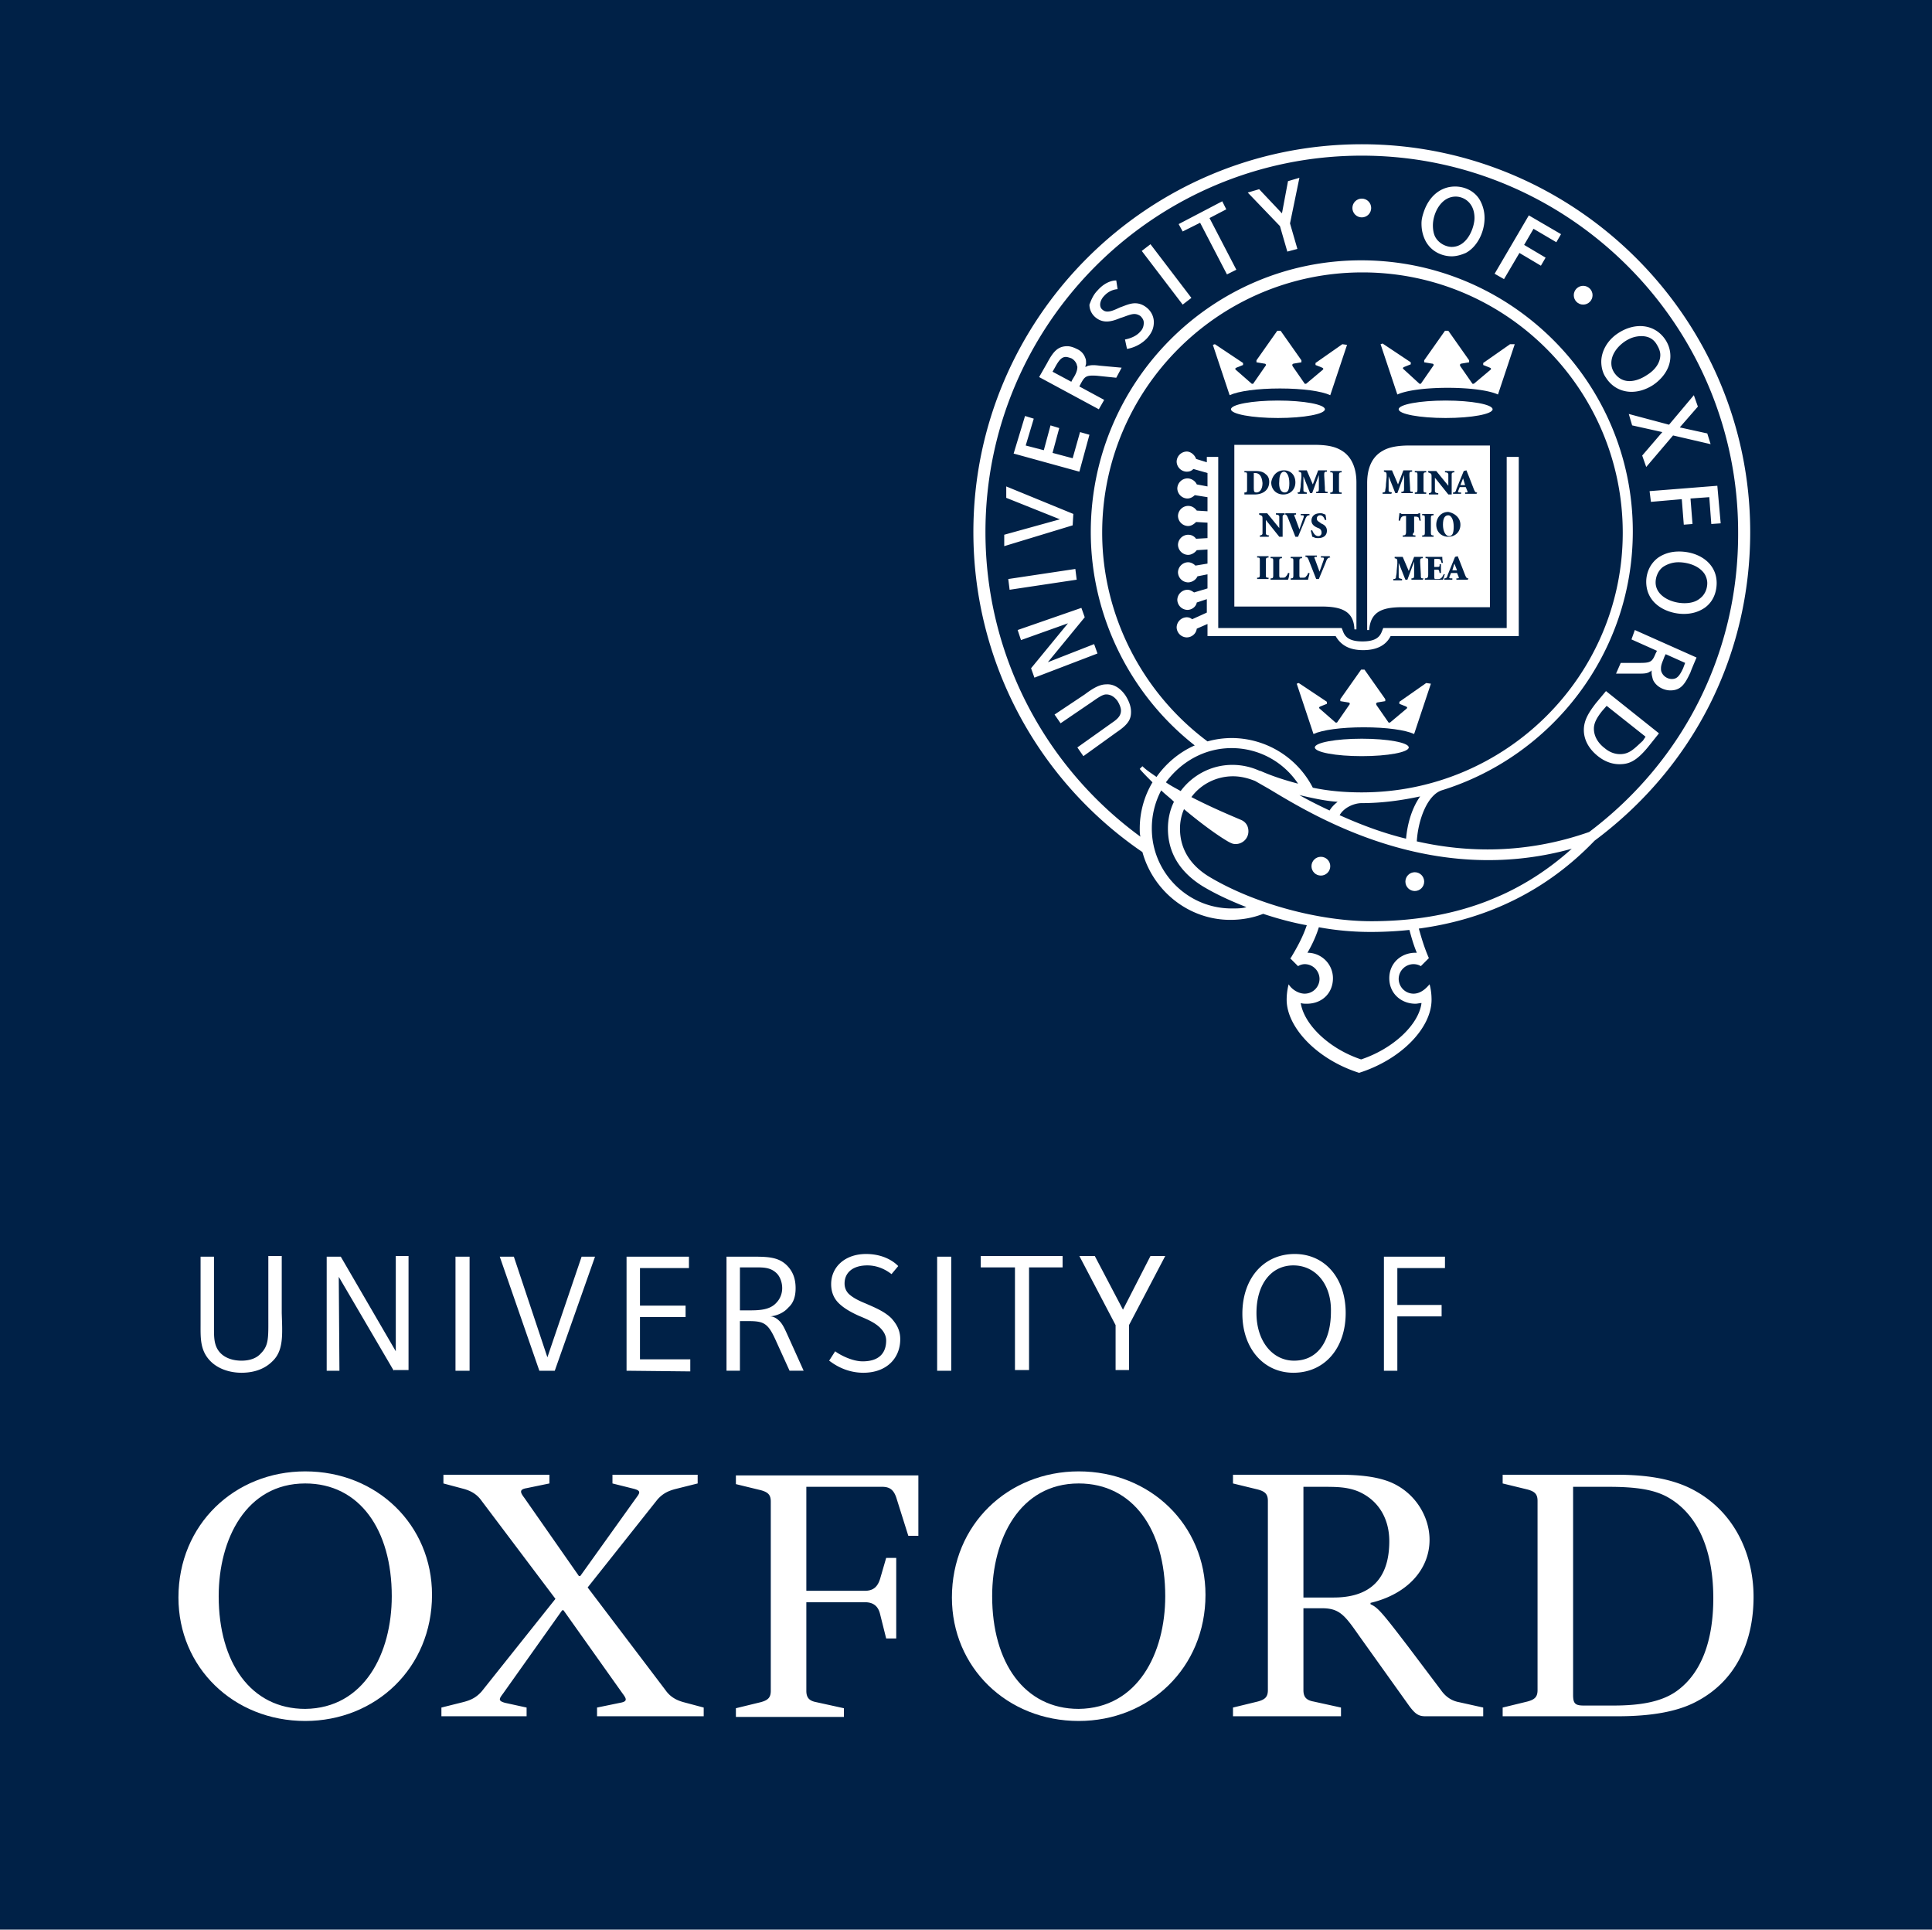
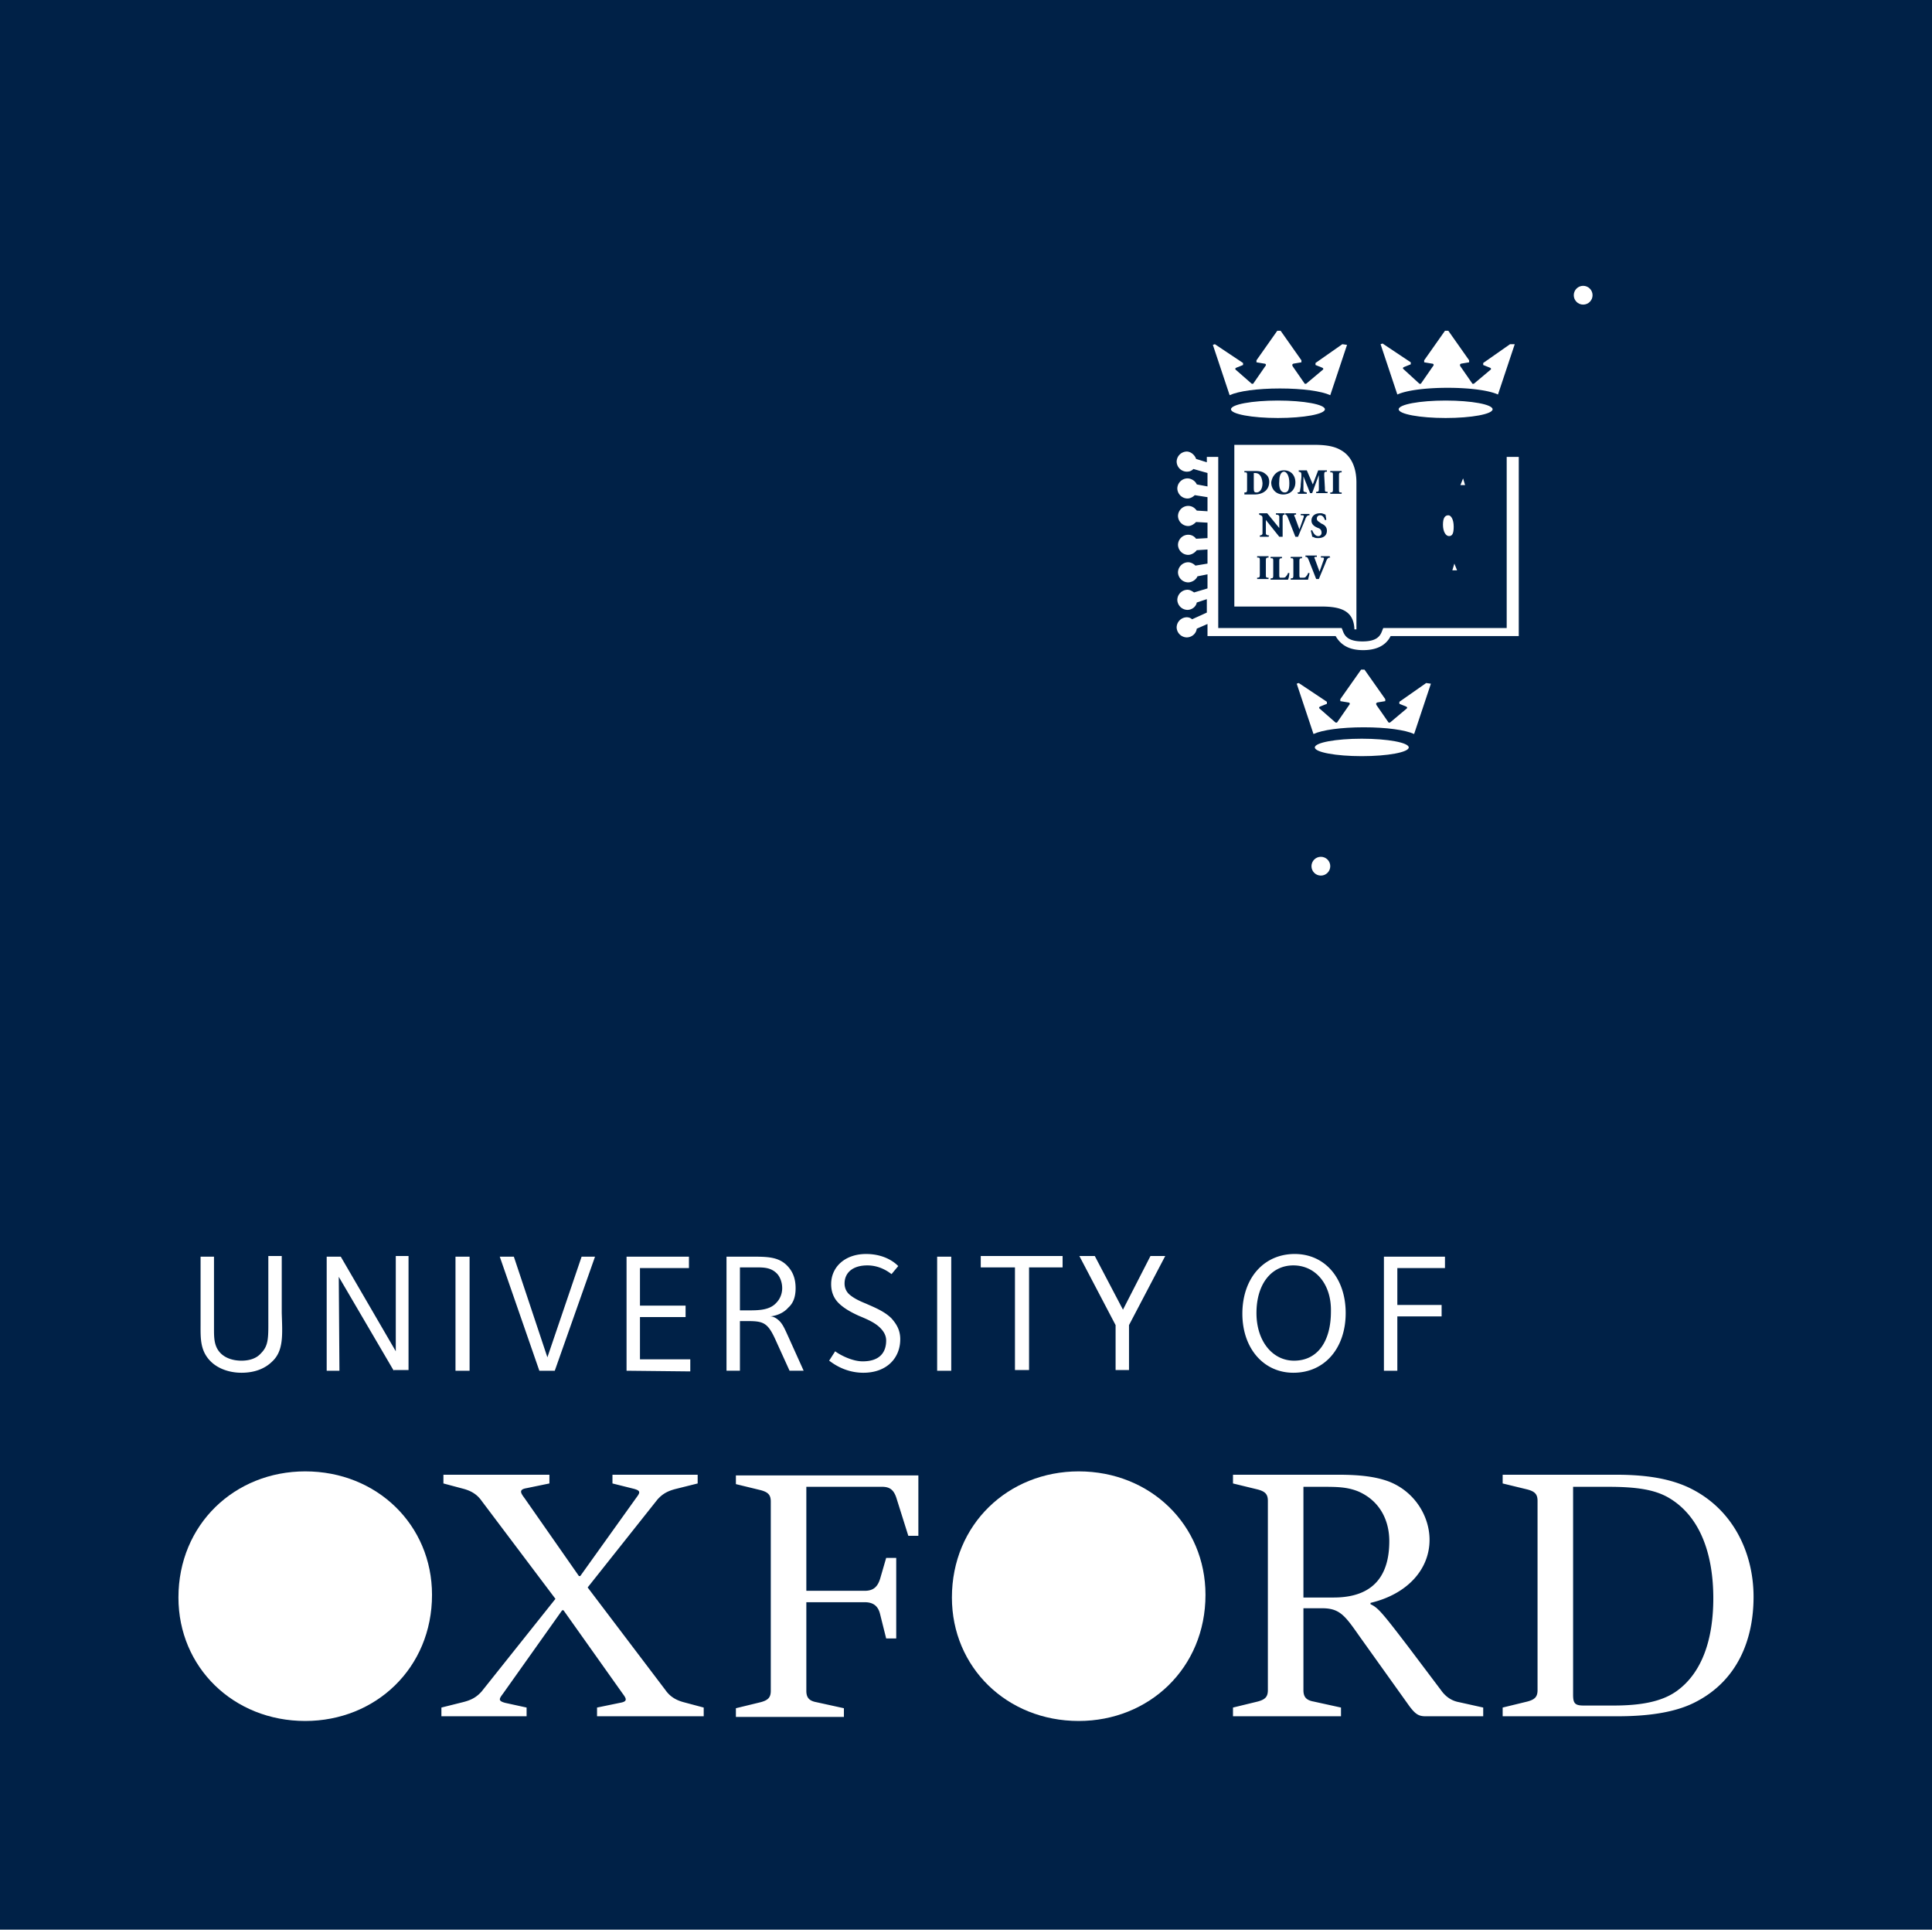
<svg xmlns="http://www.w3.org/2000/svg" xmlns:xlink="http://www.w3.org/1999/xlink" viewBox="0 0 288 287.6">
  <path d="M0 0h288v287.6H0z" fill="#002147" />
  <g fill="#fff">
    <use xlink:href="#B" />
    <use xlink:href="#B" x="115.3" />
    <path d="M194.3 238.1h4.5c6.8 0 8.3-4.3 8.3-8.4 0-3.1-1.4-6-4.6-7.4-1.7-.7-3.3-.7-5.5-.7h-2.7v16.5zm8.3 5.7c-2.1-3-2.9-4.1-5.5-4.1h-2.8v12.2c0 1 .4 1.5 1.5 1.7l4.1.9v1.3h-16.1v-1.3l3.7-.9c1.1-.3 1.5-.7 1.5-1.7v-28.2c0-1-.4-1.4-1.5-1.7l-3.7-.9v-1.3h15.7c3.3 0 5.6.3 7.5 1 3.9 1.5 6.1 5.2 6.1 8.7 0 4.4-3.3 8.1-8.8 9.4v.2c1.1.5 1.7 1.2 5.6 6.3l4.9 6.5c.7 1 1.6 1.6 2.7 1.8l3.6.8v1.3h-8.6c-1 0-1.5-.3-2.4-1.5l-7.5-10.5zm-70.5-11.6h1.5v12h-1.5l-.9-3.6c-.3-1.3-1.1-1.8-2.3-1.8h-8.7V252c0 1 .4 1.5 1.5 1.7l4.1.9v1.3h-16.1v-1.3l3.7-.9c1.1-.3 1.5-.7 1.5-1.7v-28.2c0-1-.4-1.4-1.5-1.7l-3.7-.9v-1.3h27.2v9h-1.5l-1.7-5.4c-.4-1.4-1-1.9-2.2-1.9h-11.3v15.5h8.7c1.2 0 1.9-.5 2.3-1.8l.9-3.1zm91.9 23.6v-1.3l3.7-.9c1.1-.3 1.5-.7 1.5-1.7v-28.2c0-1-.4-1.4-1.5-1.7l-3.7-.9v-1.3h16.9c4.6 0 7.9.6 10.6 1.8 6.8 3.1 9.9 9.8 9.9 16.4 0 6.4-2.4 12.4-8.5 15.6-2.8 1.5-6.7 2.2-11.8 2.2H224zm10.5-34.2v31c0 1.3.3 1.6 1.6 1.6h4.4c4.2 0 7.3-.6 9.5-2.2 3.7-2.7 5.4-7.6 5.4-13.8 0-6.1-1.7-12.1-6.7-15-2.1-1.2-4.8-1.6-9-1.6h-5.2zm-156 32.9v1.3H65.8v-1.3l3.2-.8c1.2-.3 2-.7 2.8-1.6l11-13.8-11-14.6c-.7-1-1.6-1.5-2.7-1.8l-3-.8v-1.3h15.8v1.3l-3.4.7c-1.2.2-.9.7-.3 1.5l8.1 11.6h.2l8.3-11.6c.6-.8.8-1.1-.3-1.4l-3.2-.8v-1.3H104v1.3l-3.2.8c-1.2.3-2 .7-2.8 1.6l-10.4 13.1 11.6 15.3c.7 1 1.6 1.5 2.7 1.8l3 .8v1.3H89v-1.3l3.4-.7c1.2-.2 1-.6.4-1.4L84 240h-.2L75 252.4c-.6.8-.8 1.1.3 1.4l3.2.7zm-37.9-51.6c-1 1-2.5 1.7-4.6 1.7-1.8 0-3.5-.6-4.6-1.7-1.6-1.6-1.5-3.5-1.5-5.6v-10h2V198c0 1.4 0 2.7 1 3.7.7.7 1.8 1.1 3.1 1.1s2.3-.4 2.9-1.1c1.2-1.2 1.1-2.4 1.1-5.5v-9h2v8.5c.1 3.2.3 5.6-1.4 7.2zm18.1 1.4l-8.2-14 .1 14h-1.9v-17h2.1l8.2 14.1v-14.2h1.9v17h-2.2zm9.2 0v-17H70v17h-2.1zm14.8 0h-2.3l-5.9-17h2.1l5 15 5.1-15h2l-6 17zm10.7 0v-17h9.3v1.7h-7.3v5.6h6.8v1.7h-6.8v6.3h7.5v1.8l-9.5-.1zm22.4-14.5c-1-1-2.2-.9-3.6-.9h-1.9v6.4h.7c1.7 0 3.6.1 4.7-1.1.6-.6.9-1.4.9-2.2 0-1-.4-1.8-.8-2.2zm1.9 14.5l-2-4.4c-1.2-2.7-1.8-3-4.2-3h-1.2v7.4h-2v-17h3.7c2.3 0 4 0 5.3 1.3.9.9 1.3 2 1.3 3.4 0 1.2-.3 2.2-1.1 2.9-.6.7-1.6 1.2-2.7 1.3.6 0 1.1.4 1.4.7.5.5.8 1.2 1.3 2.3l2.3 5.1h-2.1zm22 0v-17h2.1v17h-2.1zm13.7-15.4v15.3h-2.1v-15.3h-5.1v-1.7h12.2v1.7h-5zm14.9 8.6v6.7h-2v-6.7l-5.4-10.3h2.3l4.2 8 4.1-8h2.2l-5.4 10.3zm24.5-8.9c-3.3 0-5.5 2.8-5.5 7.1 0 4.2 2.4 7.1 5.6 7.1 3.6 0 5.5-3 5.5-7.3.1-4.1-2.3-6.9-5.6-6.9zm0 16c-4.4 0-7.6-3.6-7.6-8.8 0-5.3 3.2-8.9 7.8-8.9 4.5 0 7.6 3.6 7.6 8.8s-3.1 8.9-7.8 8.9zm15.5-15.7v5.6h6.6v1.7h-6.6v8.1h-2v-17h9.1v1.7h-7.1zm-84.4 2.5c0-2.6 2.1-4.5 5.2-4.5s4.6 1.6 4.8 1.8l-1 1.2c-.4-.3-1.7-1.3-3.6-1.3-2.2 0-3.4 1.1-3.4 2.7 0 .7.3 1.3.8 1.7.6.5 1.4.9 2.4 1.3 1.1.5 2.7 1.1 3.8 2.2.7.8 1.3 1.7 1.3 3.1 0 2.8-2 5-5.5 5-3 0-4.9-1.7-5.1-1.8l.9-1.4c.5.4 2.4 1.5 4.1 1.5 2.6 0 3.5-1.4 3.5-3.1 0-.8-.4-1.4-.9-1.9-.8-.8-2-1.3-3.2-1.8-1.1-.5-2.2-1.1-3-1.9-.6-.6-1.1-1.5-1.1-2.8zM224.6 68.1v25.5h-18.4l-.2.5c-.3.8-.9 1.5-2.9 1.5s-2.6-.7-2.9-1.5l-.2-.5h-18.4V68.1h-1.7v.8l-1.6-.5c-.2-.6-.8-1.1-1.4-1.1a1.54 1.54 0 0 0-1.5 1.5 1.54 1.54 0 0 0 1.5 1.5c.4 0 .7-.1 1-.4l2.1.6v2l-1.6-.3c-.2-.5-.8-.9-1.4-.9a1.54 1.54 0 0 0-1.5 1.5 1.54 1.54 0 0 0 1.5 1.5c.4 0 .8-.2 1.1-.5l1.9.3v2.1l-1.6-.1c-.3-.4-.7-.7-1.3-.7a1.54 1.54 0 0 0-1.5 1.5 1.54 1.54 0 0 0 1.5 1.5c.5 0 .9-.3 1.2-.6l1.7.1v2.3l-1.7.1c-.3-.4-.7-.6-1.2-.6a1.54 1.54 0 0 0-1.5 1.5 1.54 1.54 0 0 0 1.5 1.5c.5 0 1-.3 1.3-.7l1.6-.1V84l-1.8.3c-.3-.3-.7-.5-1.1-.5a1.54 1.54 0 0 0-1.5 1.5 1.54 1.54 0 0 0 1.5 1.5c.6 0 1.2-.4 1.4-.9l1.5-.3v2.1l-2 .6c-.3-.2-.6-.4-1-.4a1.54 1.54 0 0 0-1.5 1.5 1.54 1.54 0 0 0 1.5 1.5c.7 0 1.3-.5 1.4-1.1l1.5-.5v2l-2.2 1c-.2-.2-.5-.3-.8-.3a1.54 1.54 0 0 0-1.5 1.5 1.54 1.54 0 0 0 1.5 1.5c.7 0 1.4-.5 1.5-1.3l1.6-.7v1.8h19.1c.8 1.4 2.1 2.1 4.1 2.1s3.4-.7 4.1-2.1h19.1V68.1h-1.8z" />
    <ellipse cx="190.5" cy="61" rx="7" ry="1.3" />
    <use xlink:href="#C" />
    <ellipse cx="203" cy="111.4" rx="7" ry="1.3" />
    <use xlink:href="#C" x="12.5" y="50.5" />
    <ellipse cx="215.5" cy="61" rx="7" ry="1.3" />
    <path d="M225.1 51.3l-4 2.8v.3l1 .4c.2.1.2.2.1.3l-2.5 2.1h-.2l-1.8-2.6c-.1-.2-.1-.3.1-.4l1.2-.2v-.3l-3.1-4.4h-.5l-3.1 4.4v.3l1.2.2c.2 0 .3.2.1.4l-1.8 2.6h-.2l-2.4-2.2c-.1-.1-.1-.2.1-.3l1-.4V54l-4.2-2.8-.3.1 2.5 7.5c1.3-.6 4.1-1 7.5-1s6.2.4 7.5 1l2.5-7.5h-.7zm-22.9 20.6c0-2.1-.7-3.9-2.3-4.8-1-.6-2.3-.8-4-.8H184v24.1h13c3 0 4.8.7 4.9 3.4h.3V71.9zm-8.8 1.5c.3 0 .4-.1.4-.3s.1-.4.1-.9l.1-1.1c0-.7 0-.7-.4-.8v-.2h1.2l.9 2.1.8-2.1h1.3v.2c-.4 0-.4.1-.4.6l.1 1.8c0 .6 0 .6.4.6v.2h-1.7v-.2c.4 0 .4-.1.4-.6v-1.9l-1 2.7h-.3l-1-2.5v2.1c0 .2.1.2.5.3v.2h-1.3l-.1-.2zm3.1 5.3c-.5-.2-1-.5-1-1.1s.4-1.1 1.3-1.1a.9.9 0 0 1 .5.1c.1 0 .2.1.3.1 0 .2.1.5.1.8h-.2c-.1-.3-.3-.7-.7-.7a.47.47 0 0 0-.5.5c0 .3.2.4.5.6l.1.1c.5.2.9.5.9 1.1 0 .7-.5 1.1-1.3 1.1-.2 0-.4 0-.6-.1s-.3-.1-.3-.1c0-.2-.1-.5-.2-.9l.2-.1c.1.3.4.9.9.9a.47.47 0 0 0 .5-.5c0-.4-.2-.6-.5-.7zM193 77l.7 1.9.6-1.7c.1-.3.1-.4-.2-.4h-.2v-.2h1.3v.2c-.3 0-.4.1-.6.5 0 .1-.7 1.7-1.1 2.7h-.4l-1.1-2.8c-.2-.5-.3-.5-.5-.5v-.2h1.7v.2h-.2c-.1.1-.1.2 0 .3zm-1.6-6.9c1 0 1.7.7 1.7 1.8s-.8 1.8-1.8 1.8c-1.1 0-1.8-.8-1.8-1.8.1-.8.7-1.8 1.9-1.8zm-5.9 3.5v-.2c.4 0 .4-.1.4-.6V71c0-.6 0-.6-.4-.6v-.2h1.6c.7 0 1.2.1 1.6.5.3.2.5.6.5 1.1 0 1.3-1 1.9-2.2 1.9h-1.5zm3.6 9.5c-.4 0-.4.1-.4.6v1.8c0 .6 0 .6.4.6v.2h-1.7v-.2c.4 0 .4-.1.4-.6v-1.8c0-.6 0-.6-.4-.6v-.2h1.7v.2zm0-3.1h-1.3v-.2c.2 0 .4-.1.4-.3v-2c0-.4 0-.5-.1-.6s-.2-.1-.4-.2v-.2h1.2l1.8 2.2V77c0-.2-.2-.3-.5-.3v-.2h1.4v.2c-.3 0-.4.1-.4.3v3h-.5l-2-2.5v2c0 .2.2.3.5.3l-.1.2zm2.9 6.4h-2.6v-.2c.4 0 .4-.1.4-.6v-1.8c0-.6 0-.6-.4-.6V83h1.7v.2c-.4 0-.4.1-.4.6v1.8c0 .3 0 .4.1.5h.4c.2 0 .4 0 .5-.2.1-.1.2-.2.3-.5h.2c0 .3-.1.8-.2 1zm3 0h-2.6v-.2c.4 0 .4-.1.4-.6v-1.8c0-.6 0-.6-.4-.6V83h1.7v.2c-.4 0-.4.1-.4.6v1.8c0 .3 0 .4.1.5h.4c.2 0 .4 0 .5-.2.1-.1.2-.2.3-.5h.2c0 .3-.2.8-.2 1zm3.3-3.3c-.3 0-.4.1-.6.5 0 .1-.7 1.7-1.1 2.7h-.4l-1.1-2.8c-.2-.5-.3-.5-.5-.5v-.2h1.7v.2h-.2c-.2 0-.2.1-.1.3l.7 1.9.6-1.7c.1-.3.1-.4-.2-.4h-.2v-.2h1.3l.1.2zm1.7-12.7c-.4 0-.4.1-.4.6v1.8c0 .6 0 .6.4.6v.2h-1.7v-.2c.4 0 .4-.1.4-.6V71c0-.6 0-.6-.4-.6v-.2h1.7v.2z" />
    <path d="M187.1 70.5h-.2v2.3c0 .5.1.6.4.6.5 0 .9-.5.9-1.4-.1-1.2-.6-1.5-1.1-1.5zm4.4 2.9c.5 0 .7-.4.7-1.4 0-1.1-.4-1.7-.8-1.7s-.7.5-.7 1.4c-.1 1 .2 1.7.8 1.7zM216.8 84l-.3 1h.7l-.4-1zm1.3-12.7l-.4 1h.7l-.3-1zm-3 6.9c0 1 .4 1.7.9 1.7s.7-.4.7-1.4c0-1.1-.4-1.7-.8-1.7-.5 0-.8.4-.8 1.4z" />
-     <path d="M210.1 66.4c-1.6 0-3 .2-4 .8-1.6.9-2.3 2.6-2.3 4.8v21.9h.3c.2-2.7 1.9-3.4 4.9-3.4h13.1V66.4h-12zm2.8 3.8h1.2l1.8 2.2v-1.7c0-.2-.2-.3-.5-.3v-.2h1.4v.2c-.3 0-.4.1-.4.3v3h-.5l-2-2.5v2c0 .2.2.3.5.3v.2H213v-.2c.2 0 .4-.1.4-.3v-2c0-.4 0-.5-.1-.6s-.2-.1-.4-.2v-.2zm4.8 8c0 1.1-.8 1.8-1.8 1.8-1.1 0-1.8-.8-1.8-1.8 0-.9.6-1.9 1.8-1.9 1 .2 1.8.9 1.8 1.9zm-4 1.6v.2H212v-.2c.4 0 .4-.1.4-.6v-1.8c0-.6 0-.6-.4-.6v-.2h1.7v.2c-.4 0-.4.1-.4.6v1.8c0 .5 0 .6.4.6zm-2.8-6.4c.4 0 .4-.1.4-.6V71c0-.6 0-.6-.4-.6v-.2h1.7v.2c-.4 0-.4.1-.4.6v1.8c0 .6 0 .6.4.6v.2h-1.7v-.2zm.1 6.4v.2h-1.9v-.2c.4 0 .5-.1.5-.6v-2.3h-.1c-.4 0-.5.1-.6.2s-.1.2-.2.5h-.2c0-.4.1-.8.1-1.1h.2c.1.1.1.1.3.1h2.1c.1 0 .2 0 .3-.1h.2c0 .2 0 .7.1 1.1h-.2c-.1-.3-.1-.5-.2-.5-.1-.1-.3-.1-.5-.1h-.1v2.3c-.3.4-.3.5.2.5zm-3.6-6.2h-1.3v-.2c.3 0 .4-.1.4-.3s.1-.4.1-.9l.1-1.1c0-.7 0-.7-.4-.8v-.2h1.2l.9 2.1.8-2.1h1.3v.2c-.4 0-.4.1-.4.6l.1 1.8c0 .6 0 .6.4.6v.2h-1.7v-.2c.4 0 .4-.1.4-.6v-1.9l-1 2.7h-.3l-1-2.5v2.1c0 .2.1.2.5.3l-.1.2zm4.7 12.8h-1.7v-.2c.4 0 .4-.1.4-.6v-1.9l-1 2.7h-.3l-1-2.5V86c0 .2.1.2.5.3v.2h-1.3v-.2c.3 0 .4-.1.4-.3s.1-.4.1-.9l.1-1.1c0-.7 0-.7-.4-.8V83h1.2l.9 2.1.8-2.1h1.3v.2c-.4 0-.4.1-.4.6l.1 1.8c0 .6 0 .6.4.6l-.1.2zm3 0h-2.7v-.2c.4 0 .5-.1.5-.6v-1.8c0-.6 0-.6-.4-.6V83h2.5a3.87 3.87 0 0 0 .1.9h-.2c-.1-.3-.1-.4-.2-.5s-.3-.1-.5-.1h-.2c-.2 0-.2 0-.2.2v1h.3c.5 0 .5 0 .5-.4h.2v1.3h-.2c-.1-.5-.1-.5-.5-.5h-.3v.9c0 .3 0 .4.1.5h.4c.2 0 .4 0 .6-.2.1-.1.2-.3.3-.5h.2c-.1.1-.2.6-.3.8zm3.7 0h-1.7v-.2h.2c.2 0 .2-.1.1-.3l-.2-.5h-.9l-.2.5c-.1.2-.1.3.2.3h.2v.2h-1.2v-.2c.3 0 .4-.1.5-.5l1.1-2.7.4-.1.4 1 .7 1.8c.2.5.3.5.5.5l-.1.2zm1.3-12.8h-1.7v-.2h.2c.2 0 .2-.1.1-.3l-.2-.5h-.9l-.2.5c-.1.2-.1.3.2.3h.2v.2h-1.2v-.2c.3 0 .4-.1.5-.5l1.1-2.7.4-.1.4 1 .7 1.8c.2.5.3.5.5.5l-.1.2z" />
    <circle cx="196.9" cy="129.1" r="1.4" />
-     <circle cx="210.9" cy="131.4" r="1.4" />
    <path d="M158.3 53.4zm58.4-25.1zm22.4 27.6zm10.8 45.1z" />
-     <circle cx="203" cy="31" r="1.4" />
    <circle cx="236" cy="44" r="1.4" />
-     <path d="M167.8 103.7c.5.8.8 1.6.8 2.4 0 1-.3 1.8-2.1 3l-5 3.6-.9-1.3 5.2-3.7c.9-.6 1.3-1.1 1.3-1.8 0-.4-.2-.9-.5-1.4-.5-.7-1.1-1-1.7-1-.5 0-1.1.4-2.1 1.1l-4.7 3.2-.9-1.3 4.5-3c1.2-.9 2.2-1.5 3.2-1.5 1.3-.1 2.3.8 2.9 1.7zm-16.1-9.8l9.5-3.3.5 1.4-5.5 6.7 6.9-2.7.5 1.4-9.4 3.6-.5-1.4 5.5-6.7-7 2.5-.5-1.5zm-1.4-7.6l10-1.5.2 1.6-10 1.5-.2-1.6zm-.3-12.1v-1.7l10 4.1-.1 1.7-10.2 3.1v-1.7l8.3-2.3-8-3.2zm9.1-22.6c-1.4 0-2.1.8-3 2.5l-1.2 2.1 8.9 4.8.8-1.4-3.7-2 .2-.4c.6-1.1.8-1.3 2.4-1.2l2.9.3.8-1.5-3.3-.3c-.7-.1-1.2-.1-1.6 0-.1 0-.3.1-.5.2 0-.2.1-.4.1-.5 0-.3 0-.6-.1-.8-.2-.6-.6-1.1-1.3-1.4-.4-.2-.9-.4-1.4-.4zm-1.8 3.1c.6-1.1 1-1.5 1.6-1.5.2 0 .5.1.8.2a1.71 1.71 0 0 1 .8.9c0 .1.1.3.1.4 0 .6-.3 1.2-.7 1.8l-.2.4-2.8-1.5.4-.7zm12.9-17.3l1.3-1 6.1 8-1.3 1-6.1-8zm5.5-4l6.5-3.4.6 1.2-2.5 1.3 4 7.7-1.4.7-4-7.7-2.6 1.3-.6-1.1zM192 27l1.7-.5-1.4 6.8 1.1 3.8-1.5.4-1.1-3.8-4.8-5 1.7-.5 3.4 3.6.9-4.8zm30.8 13.8l5.1-8.7 4.8 2.8-.7 1.2-3.4-2-1.4 2.4 3.2 1.9-.7 1.2-3.2-1.9-2.3 3.9-1.4-.8zm26 22.5l3.7-4.4.6 1.7-2.7 3.1 4.1.9.5 1.6-5.6-1.3-4 4.7-.6-1.7 3-3.5-4.5-1-.5-1.7 6 1.6zm-2.9 9.9l10.1-.8.5 5.6-1.4.1-.3-4-2.8.2.3 3.8-1.3.1-.3-3.8-4.6.4-.2-1.6zm4.4 9c-1.2 0-2.2.3-3.1.9-1.5 1.1-1.8 2.7-1.8 3.6 0 3.4 3.2 4.8 5.6 4.8 1.2 0 2.2-.3 3.1-.9 1.7-1.2 1.8-3.1 1.8-3.7 0-3-2.7-4.7-5.6-4.7zm.8 7.7c-2 0-4.3-1.1-4.3-3.1 0-.7.3-1.7 1.1-2.3.6-.4 1.4-.7 2.3-.7 1 0 2.8.3 3.8 1.6.3.4.5 1 .5 1.5 0 .8-.3 1.7-1.1 2.3-.6.5-1.4.7-2.3.7zm-6.6-41.3c-1 0-2.1.3-3.2 1-1.9 1.2-2.6 3-2.6 4.3 0 .8.2 1.7.7 2.4 1.1 1.7 2.7 2.1 3.8 2.1 1 0 2.1-.3 3.2-1 1.2-.8 2.6-2.3 2.6-4.3 0-.8-.2-1.6-.7-2.4-.9-1.4-2.3-2.1-3.8-2.1zm-1.6 8.2c-.9 0-1.7-.4-2.3-1.3-.3-.5-.4-.9-.4-1.4 0-1.1.7-2.3 2-3.2.9-.6 1.7-.8 2.5-.8 1 0 1.8.4 2.3 1.3.3.5.5 1 .5 1.5 0 1.1-.7 2.2-2 3-.9.6-1.8.9-2.6.9zm-26-29c-2.1 0-3.9 1.4-4.7 3.9-.2.6-.3 1.1-.3 1.6 0 1 .2 1.8.6 2.6.9 1.7 2.6 2.3 3.9 2.3.7 0 1.4-.2 2.1-.5 1.7-.9 2.8-3.1 2.8-5.2a5.42 5.42 0 0 0-.6-2.5c-.7-1.4-2.2-2.2-3.8-2.2zm-.5 9c-.7 0-1.8-.4-2.4-1.4-.3-.5-.4-1.2-.4-1.8 0-1.8 1.2-4.3 3.4-4.3 1.2 0 2.8.9 2.8 3.2 0 1.3-1 4.3-3.4 4.3zM161 64.4l1.4.4-1.5 5.5-9.8-2.7 1.7-5.6 1.3.4-1.2 4 2.7.7 1-3.7 1.3.4-1 3.7 3 .8 1.1-3.9zm2.6-21.1c1.4-1.6 2.8-1.5 2.8-1.5l.2 1.3s-1.1 0-2 1c-.4.4-.6.9-.6 1.3 0 .3.1.6.4.8.7.6 1.9-.1 2.6-.4.6-.2 1.4-.6 2.2-.6.6 0 1.2.2 1.8.7.7.6 1 1.4 1 2.1 0 .9-.3 1.6-1 2.4-1.3 1.4-3 1.6-3 1.6l-.3-1.4c1-.2 1.8-.6 2.3-1.2.4-.4.5-.9.5-1.3s-.2-.7-.5-1c-.3-.2-.6-.3-.9-.3-.6 0-1.4.4-2.1.6-1.2.5-2.5.9-3.7-.1-.6-.5-.9-1.2-.9-1.9.2-.5.5-1.4 1.2-2.1zm79.6 52L247 97l-.2.4c-.5 1.2-.7 1.4-2.3 1.4h-2.9l-.7 1.6h3.3c.7 0 1.2 0 1.6-.2.1-.1.3-.1.4-.3v.3c0 .4.1.7.2 1.1.5 1.1 1.7 1.6 2.6 1.6 1.6 0 2.2-1 3-2.7 0-.1.9-2.2.9-2.2l-9.2-4.1-.5 1.4zm6 5.9c-.5 0-1.2-.3-1.5-1-.1-.2-.1-.4-.1-.6 0-.6.3-1.1.5-1.7l.2-.4 2.9 1.3-.3.8c-.6 1.3-1 1.6-1.7 1.6zm-11.3 3.6c-1 1.3-1.8 2.5-1.8 4 0 1.3.6 2.7 2.1 3.9 1 .8 2.1 1.2 3.2 1.2 1.4 0 2.5-.4 4.3-2.6l1.6-2-7.9-6.3-1.5 1.8zm3.6 7.6c-.8 0-1.6-.3-2.3-.9-.8-.6-1.6-1.6-1.6-2.9 0-.9.5-1.7 1.2-2.6l.7-.8 5.8 4.6-.4.6c-1.3 1.2-2 2-3.4 2zm19.4-33.1c0-31.8-26-57.8-57.9-57.8s-57.9 25.9-57.9 57.8c0 19.1 9.4 36.9 25.2 47.7 1.6 5.8 6.9 10.1 13.1 10.1 1.7 0 3.4-.3 4.9-.9 2.1.7 4.3 1.3 6.5 1.7-.6 1.8-1.5 3.4-2.4 4.9h-.1l1.2 1.2a1.93 1.93 0 0 1 1-.3 2.22 2.22 0 0 1 2.2 2.2 2.22 2.22 0 0 1-2.2 2.2c-1 0-2-.7-2.4-1.4 0 0-.3 1-.3 2.3 0 4.1 4.5 8.9 10.8 10.9 6.3-2 10.8-6.7 10.8-10.9 0-1.4-.3-2.3-.3-2.3-.5.6-1.3 1.4-2.4 1.4a2.22 2.22 0 0 1-2.2-2.2 2.22 2.22 0 0 1 2.2-2.2c.4 0 .8.1 1.1.3l1.2-1.2c-.7-1.6-1.1-3-1.5-4.4 10.4-1.4 19.2-5.8 26.2-13.1 14.9-11.1 23.2-27.8 23.2-46zm-77.3 56.1c-6.6 0-11.9-5.4-11.9-11.9a12.02 12.02 0 0 1 1.4-5.7c.6.6 1.3 1.1 1.9 1.7-.6 1.2-.9 2.6-.9 4 0 3.6 1.8 6.5 5.2 8.6 2 1.2 4.2 2.2 6.5 3.1-.6.2-1.4.2-2.2.2zm19.4-17.3c-2.5 0-4.9-.2-7.3-.7a13.65 13.65 0 0 0-12.1-7.4 13.61 13.61 0 0 0-3.6.5c-9.8-7.3-15.7-18.9-15.7-31.1 0-21.4 17.4-38.8 38.8-38.8s38.8 17.4 38.8 38.8-17.5 38.7-38.9 38.7zm8.7.6c-1.2 1.7-1.9 4-2.1 6.3-3.7-.9-7-2.2-9.9-3.5.6-1.1 2.1-1.8 3.3-1.8 3 0 5.9-.4 8.7-1zm-12.3.8c-.5.4-.9.8-1.2 1.3-1.5-.7-3.3-1.6-4.5-2.3 1.7.4 3.9.9 5.7 1zm-15.8-8c4 0 7.7 2 9.9 5.3-1.9-.5-3.8-1.1-5.6-1.9h-.1a9.78 9.78 0 0 0-4.1-.9c-3.2 0-6 1.6-7.7 3.9-.7-.4-1.5-.8-2.2-1.3 2.2-3 5.7-5.1 9.8-5.1zM211 142c-2.1 0-3.9 1.5-3.9 3.8s1.8 3.8 3.9 3.8c.3 0 .6-.1.9-.1-.4 3.2-4.2 6.8-9 8.4-4.8-1.6-8.5-5.2-9-8.4.3.1.6.1.9.1 2.3 0 3.9-1.6 3.9-3.8a3.8 3.8 0 0 0-3.8-3.8c.7-1.2 1.3-2.5 1.7-3.8 2.7.5 5.3.7 7.7.7 2 0 3.9-.1 5.8-.3.3 1.1.6 2.2 1.1 3.4h-.2zm-6.6-4.7c-7.8 0-17.4-2.6-24.1-6.6-2-1.2-4.4-3.4-4.4-7.2 0-1 .2-2 .6-2.9 2.5 2.1 5.1 4 6.7 4.9.4.2.6.3 1 .3 1 0 1.9-.8 1.9-1.9 0-.8-.4-1.4-1.1-1.7-1.4-.6-4.3-1.8-7.4-3.4 1.4-1.9 3.7-3.1 6.2-3.1 1.2 0 2.3.3 3.3.7l2.1 1.2c6.8 4.1 24.2 14.7 45.1 8.9-8 7.2-17.8 10.8-29.9 10.8zm32.5-13.3c-9.4 3.3-18.2 3.1-25.7 1.4.2-3.3 1.6-6.9 3.7-7.6 16.5-5.1 28.5-20.5 28.5-38.6 0-22.3-18.2-40.4-40.5-40.4S162.6 57 162.6 79.3c0 12.4 5.8 24.2 15.5 31.8-2.3 1-4.3 2.7-5.7 4.7-.7-.5-1.5-1-2.1-1.6l-.4.4c.4.5 1.1 1.2 1.9 2-1.2 2-1.9 4.4-1.9 6.9 0 .4 0 .8.1 1.2-14.5-10.6-23.1-27.4-23.1-45.4 0-31 25.2-56.1 56.1-56.1s56.1 25.2 56.1 56.1c.1 17.7-8 34-22.2 44.7z" />
  </g>
  <defs>
-     <path id="B" d="M64.4 237.7c0 10.9-8.4 18.8-18.9 18.8-10.7 0-18.9-8-18.9-18.4 0-10.9 8.4-18.8 18.9-18.8 10.7 0 18.9 8 18.9 18.4zm-6 .2c0-9.9-4.8-16.8-12.9-16.8-8.8 0-12.9 8.3-12.9 16.8 0 9.9 4.8 16.8 12.9 16.8 8.8-.1 12.9-8.3 12.9-16.8z" />
+     <path id="B" d="M64.4 237.7c0 10.9-8.4 18.8-18.9 18.8-10.7 0-18.9-8-18.9-18.4 0-10.9 8.4-18.8 18.9-18.8 10.7 0 18.9 8 18.9 18.4zm-6 .2z" />
    <path id="C" d="M200.1 51.3l-4 2.8v.3l1 .4c.2.1.2.2.1.3l-2.5 2.1h-.2l-1.8-2.6c-.1-.2-.1-.3.1-.4l1.2-.2v-.3l-3.1-4.4h-.5l-3.1 4.4v.3l1.2.2c.2 0 .3.2.1.4l-1.8 2.6h-.2l-2.4-2.1c-.1-.1-.1-.2.1-.3l1-.4v-.3l-4.2-2.8-.3.1 2.5 7.5c1.3-.6 4.1-1 7.5-1s6.2.4 7.5 1l2.5-7.5-.7-.1z" />
  </defs>
</svg>